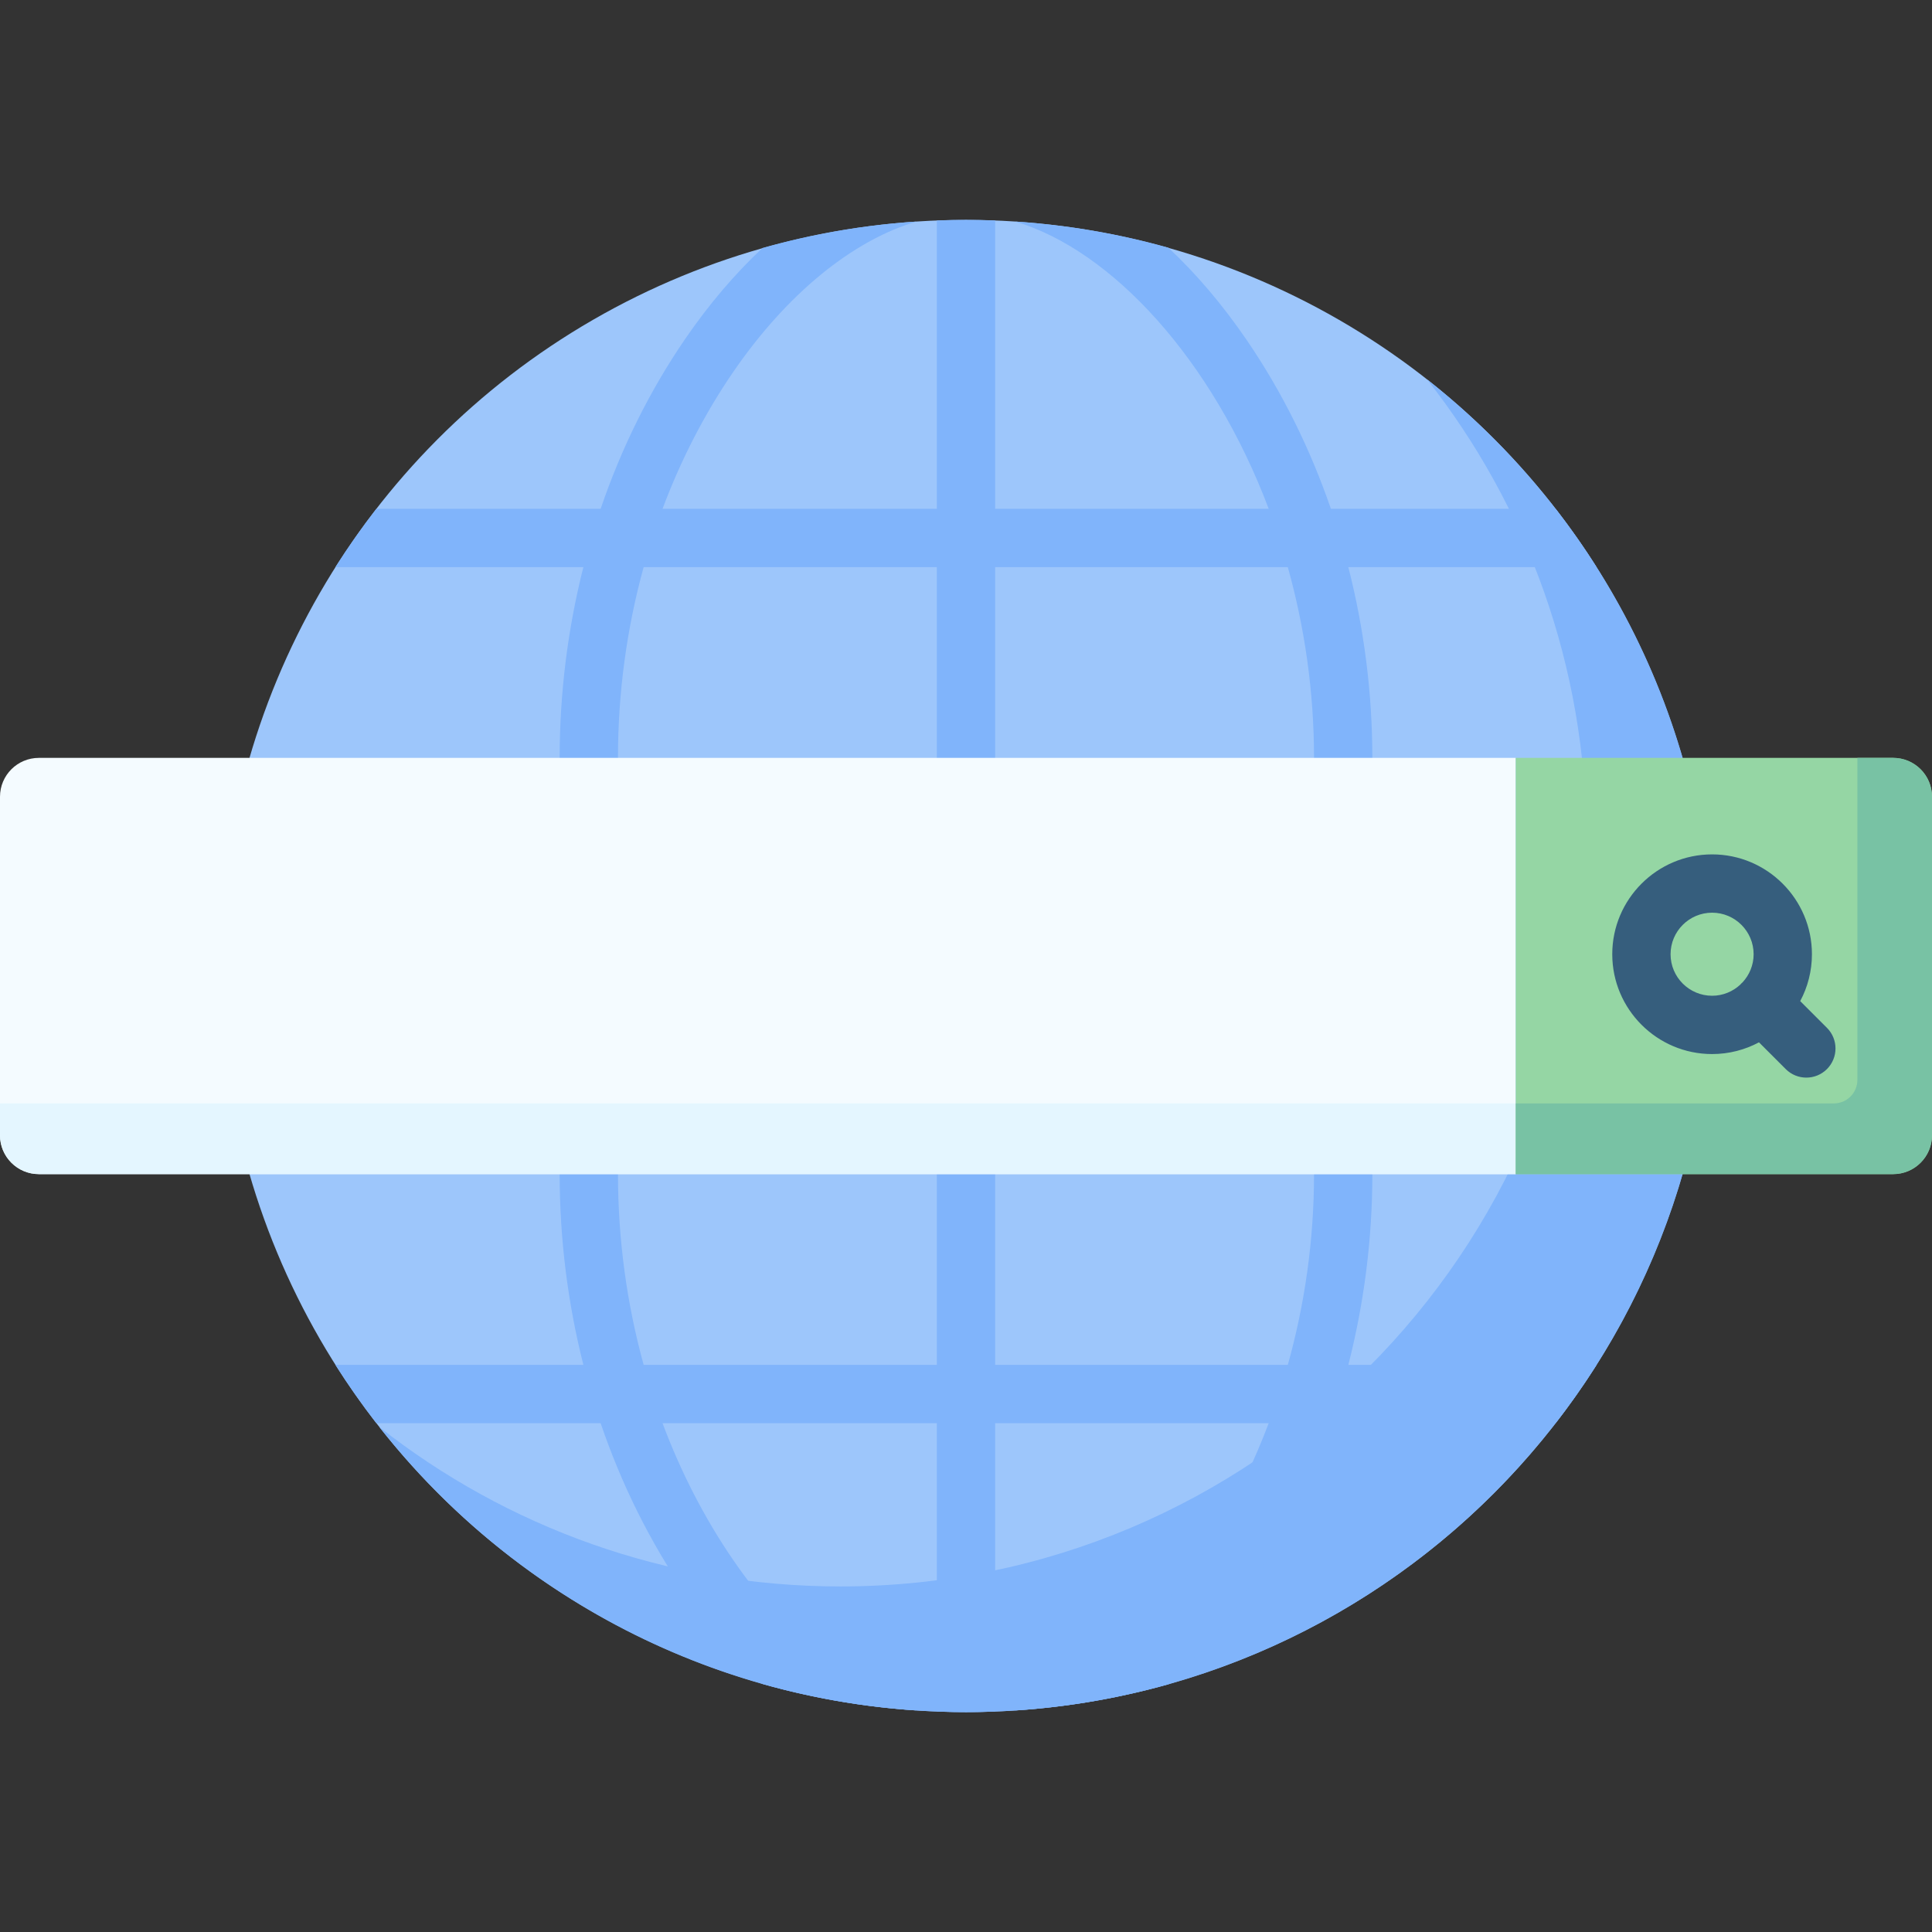
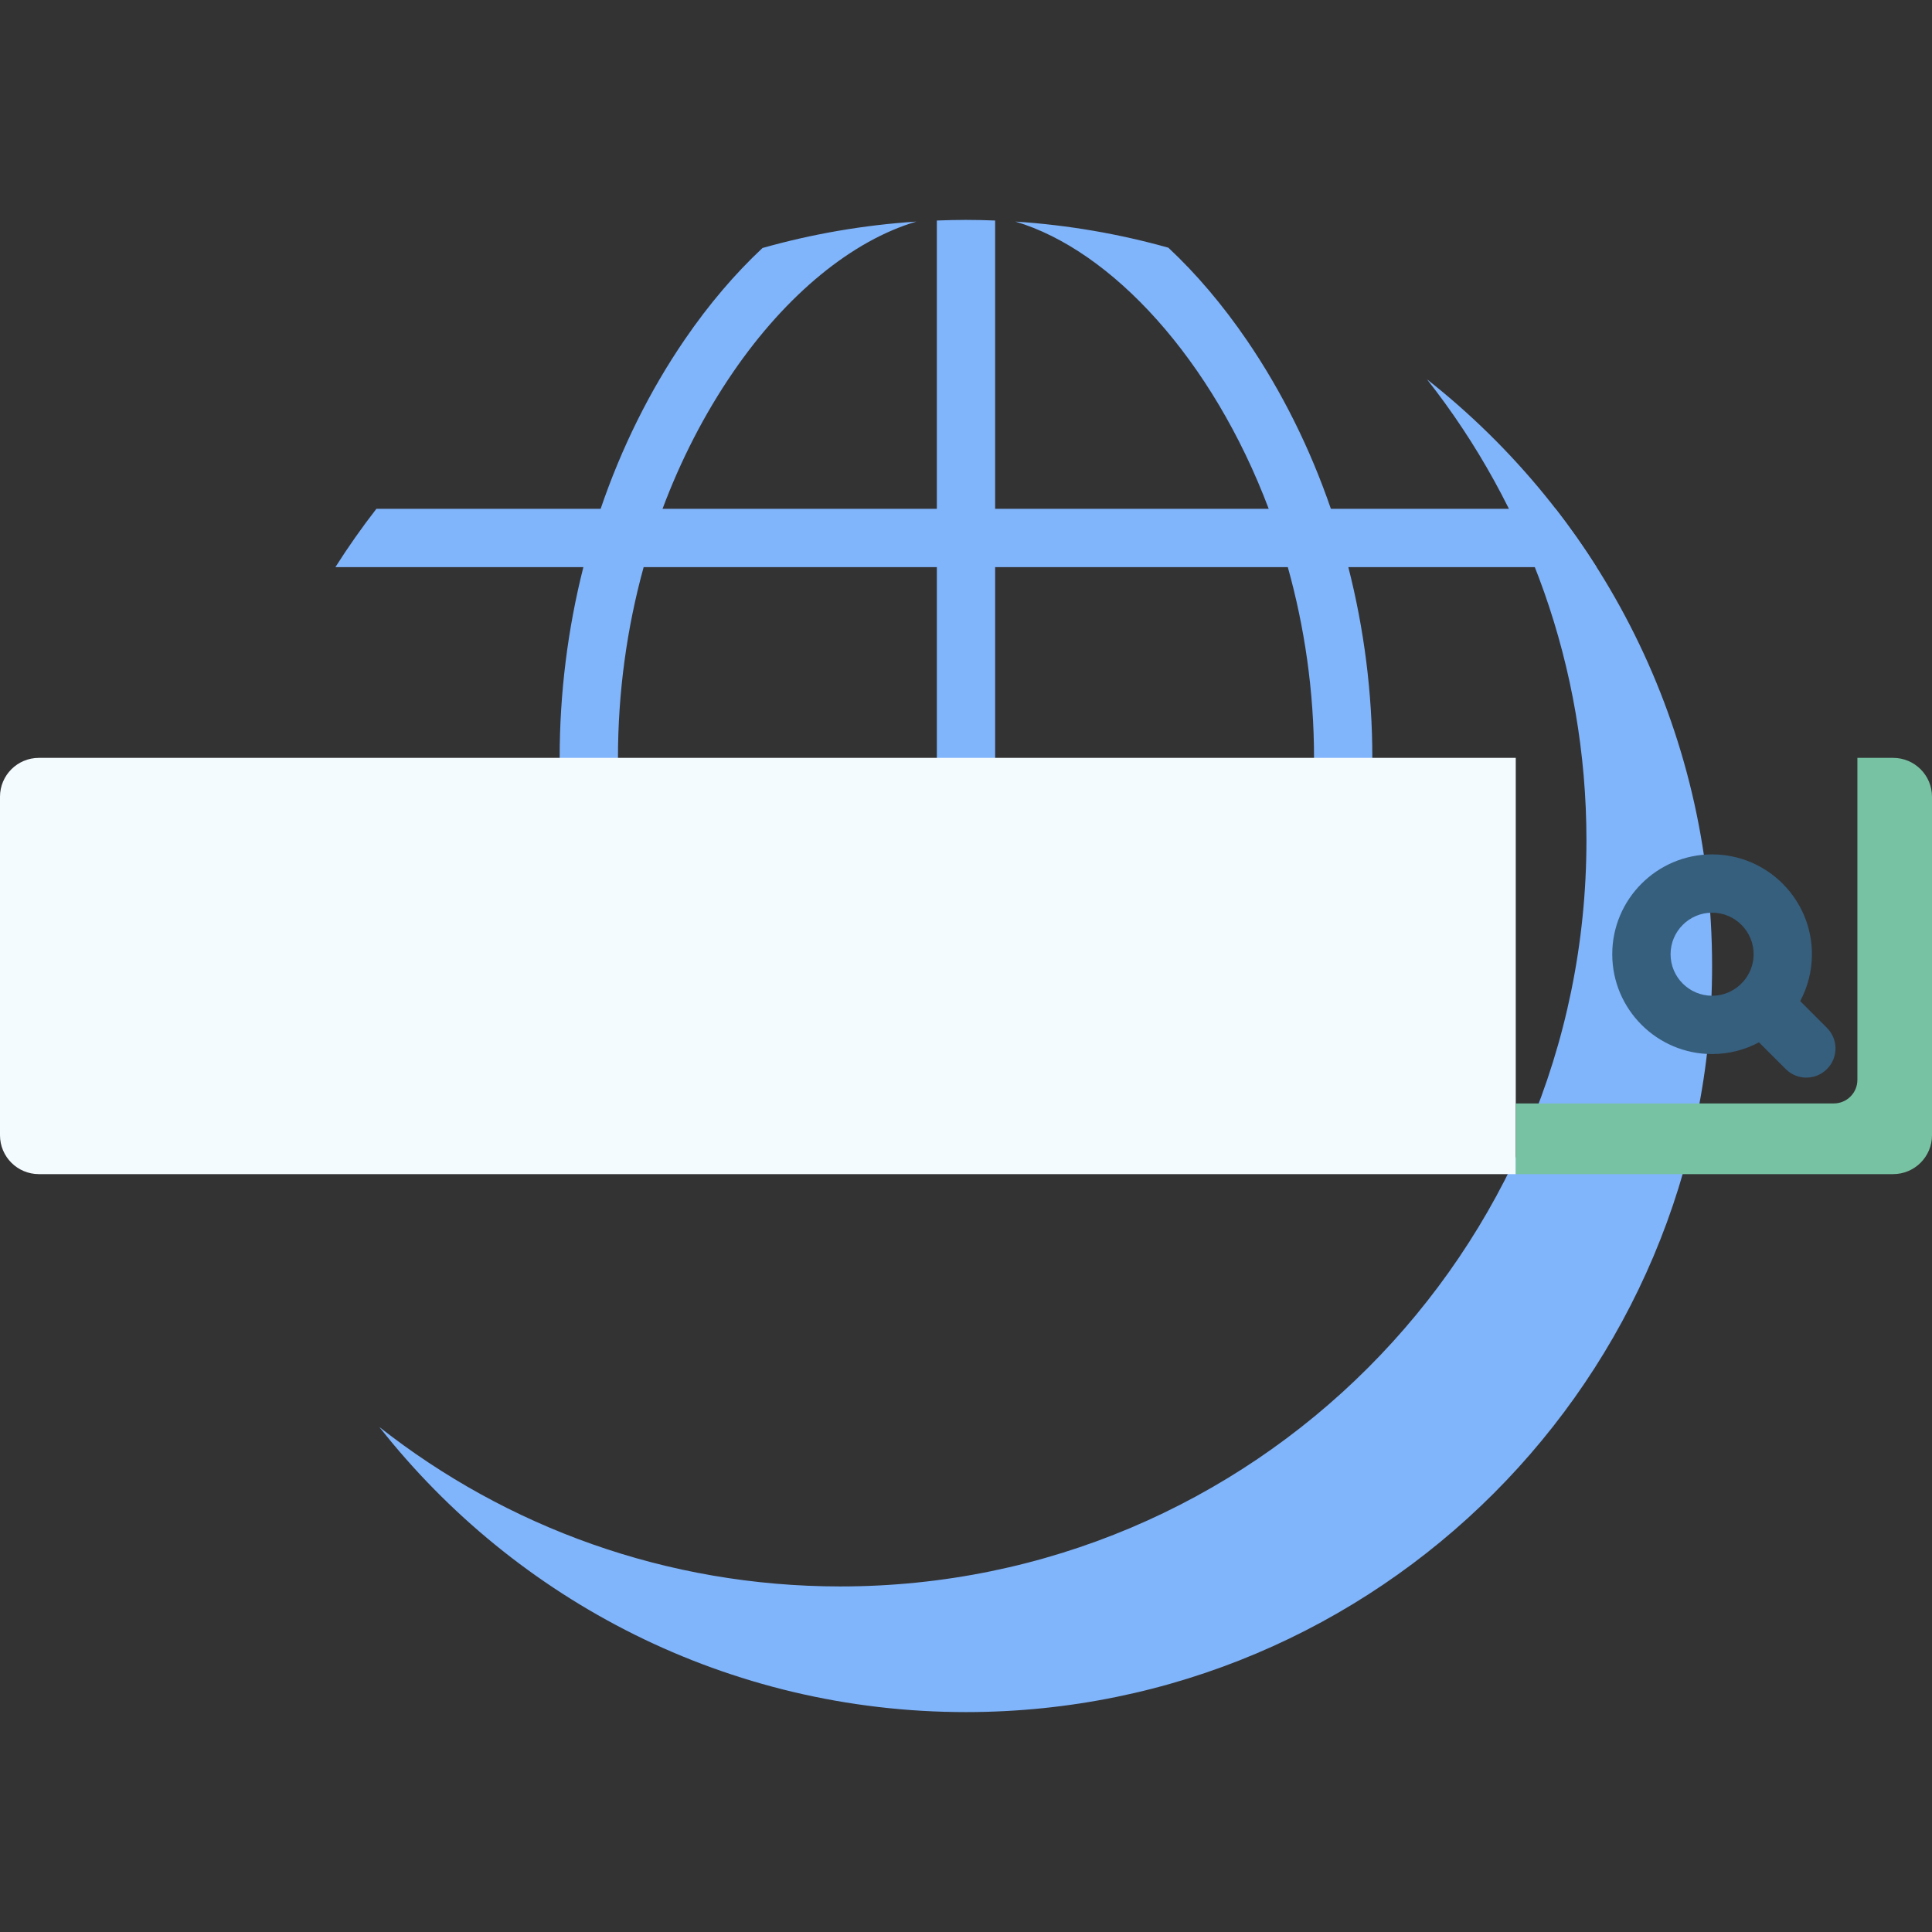
<svg xmlns="http://www.w3.org/2000/svg" id="Capa_1" height="512" viewBox="0 0 512 512" width="512">
  <rect x="0" y="0" width="512" height="512" fill="#333333" stroke="none" />
  <g>
-     <circle cx="256" cy="256" fill="#9dc6fb" r="197.724" />
    <path d="m378.171 100.528c26.464 33.631 42.252 76.057 42.252 122.171 0 109.2-88.524 197.724-197.724 197.724-46.114 0-88.541-15.788-122.171-42.252 36.203 46.007 92.387 75.552 155.472 75.552 109.2 0 197.724-88.524 197.724-197.724-.001-63.084-29.546-119.268-75.553-155.471z" fill="#80b4fb" />
    <g fill="#80b4fb">
      <path d="m88.885 150.295h65.716c-4.129 16.311-6.286 33.347-6.286 50.549 0 4.267 3.459 7.726 7.726 7.726s7.726-3.459 7.726-7.726c0-17.268 2.337-34.34 6.804-50.549h77.701v76.125c0 4.267 3.459 7.726 7.726 7.726s7.726-3.459 7.726-7.726v-76.125h77.557c4.404 15.745 6.948 32.78 6.948 50.549 0 4.267 3.459 7.726 7.726 7.726s7.726-3.459 7.726-7.726c0-17.166-2.182-34.206-6.363-50.549h65.793c-3.378-5.329-7.004-10.485-10.862-15.453h-59.552c-5.482-15.942-12.934-30.992-22.19-44.56-6.472-9.487-13.502-17.742-20.882-24.64-13.021-3.661-26.587-6.012-40.547-6.924 25.572 7.595 52.214 36.553 67.142 76.125h-72.497v-76.403c-2.565-.099-5.138-.164-7.726-.164-2.589 0-5.162.066-7.726.164v76.402h-72.691c4.837-12.928 11.093-25.115 18.666-36.172 14.227-20.772 31.693-34.961 48.605-39.949-14.042.922-27.687 3.297-40.776 7-7.277 6.8-14.203 14.91-20.577 24.217-9.328 13.62-16.828 28.789-22.323 44.904h-59.428c-3.858 4.968-7.484 10.124-10.862 15.453z" />
-       <path d="m423.115 361.705h-65.793c4.181-16.343 6.363-33.383 6.363-50.549 0-4.267-3.459-7.726-7.726-7.726s-7.726 3.459-7.726 7.726c0 17.769-2.544 34.804-6.949 50.549h-77.556v-69.282c0-4.267-3.459-7.726-7.726-7.726s-7.726 3.459-7.726 7.726v69.282h-77.701c-4.467-16.209-6.804-33.28-6.804-50.549 0-4.267-3.459-7.726-7.726-7.726s-7.726 3.459-7.726 7.726c0 17.201 2.156 34.238 6.286 50.549h-65.72c3.378 5.329 7.004 10.485 10.862 15.453h59.427c5.494 16.115 12.994 31.284 22.323 44.904 6.374 9.306 13.3 17.416 20.575 24.216 13.079 3.699 26.711 6.074 40.74 6.998-16.875-4.988-34.34-19.176-48.566-39.946-7.573-11.057-13.829-23.243-18.666-36.172h72.693v76.402c2.565.099 5.138.164 7.726.164 2.589 0 5.162-.066 7.726-.164v-76.402h72.495c-14.932 39.574-41.587 68.534-67.193 76.128 13.978-.91 27.562-3.262 40.598-6.927 7.382-6.899 14.412-15.154 20.884-24.641 9.256-13.568 16.709-28.618 22.19-44.56h59.552c3.86-4.969 7.486-10.124 10.864-15.453z" />
    </g>
    <g>
      <path d="m401.691 311.154h-391.389c-5.69 0-10.302-4.612-10.302-10.301v-89.705c0-5.69 4.612-10.302 10.302-10.302h391.389z" fill="#f4fbff" />
-       <path d="m10.302 311.154h391.389v-18.732h-401.691v8.43c0 5.69 4.612 10.302 10.302 10.302z" fill="#e4f6ff" />
-       <path d="m501.698 311.154h-100.007v-110.309h100.007c5.69 0 10.302 4.612 10.302 10.302v89.705c0 5.69-4.613 10.302-10.302 10.302z" fill="#95d6a4" />
      <path d="m492.227 200.845v85.333c0 3.448-2.796 6.244-6.244 6.244h-84.293v18.732h100.007c5.69 0 10.302-4.612 10.302-10.302v-89.705c0-5.69-4.612-10.302-10.302-10.302z" fill="#78c2a4" />
    </g>
    <path d="m484.162 272.39-7.088-7.088c1.98-3.707 3.107-7.936 3.107-12.424 0-14.589-11.869-26.458-26.458-26.458s-26.458 11.869-26.458 26.458 11.869 26.458 26.458 26.458c4.488 0 8.717-1.127 12.424-3.107l7.088 7.088c1.509 1.509 3.486 2.263 5.463 2.263s3.955-.755 5.463-2.263c3.019-3.017 3.019-7.91.001-10.927zm-41.444-19.512c0-6.068 4.937-11.006 11.006-11.006 6.068 0 11.005 4.937 11.005 11.006 0 2.881-1.121 5.498-2.939 7.461-.106.095-.216.185-.318.287s-.192.212-.287.318c-1.964 1.818-4.581 2.939-7.461 2.939-6.069 0-11.006-4.936-11.006-11.005z" fill="#365e7d" />
  </g>
</svg>